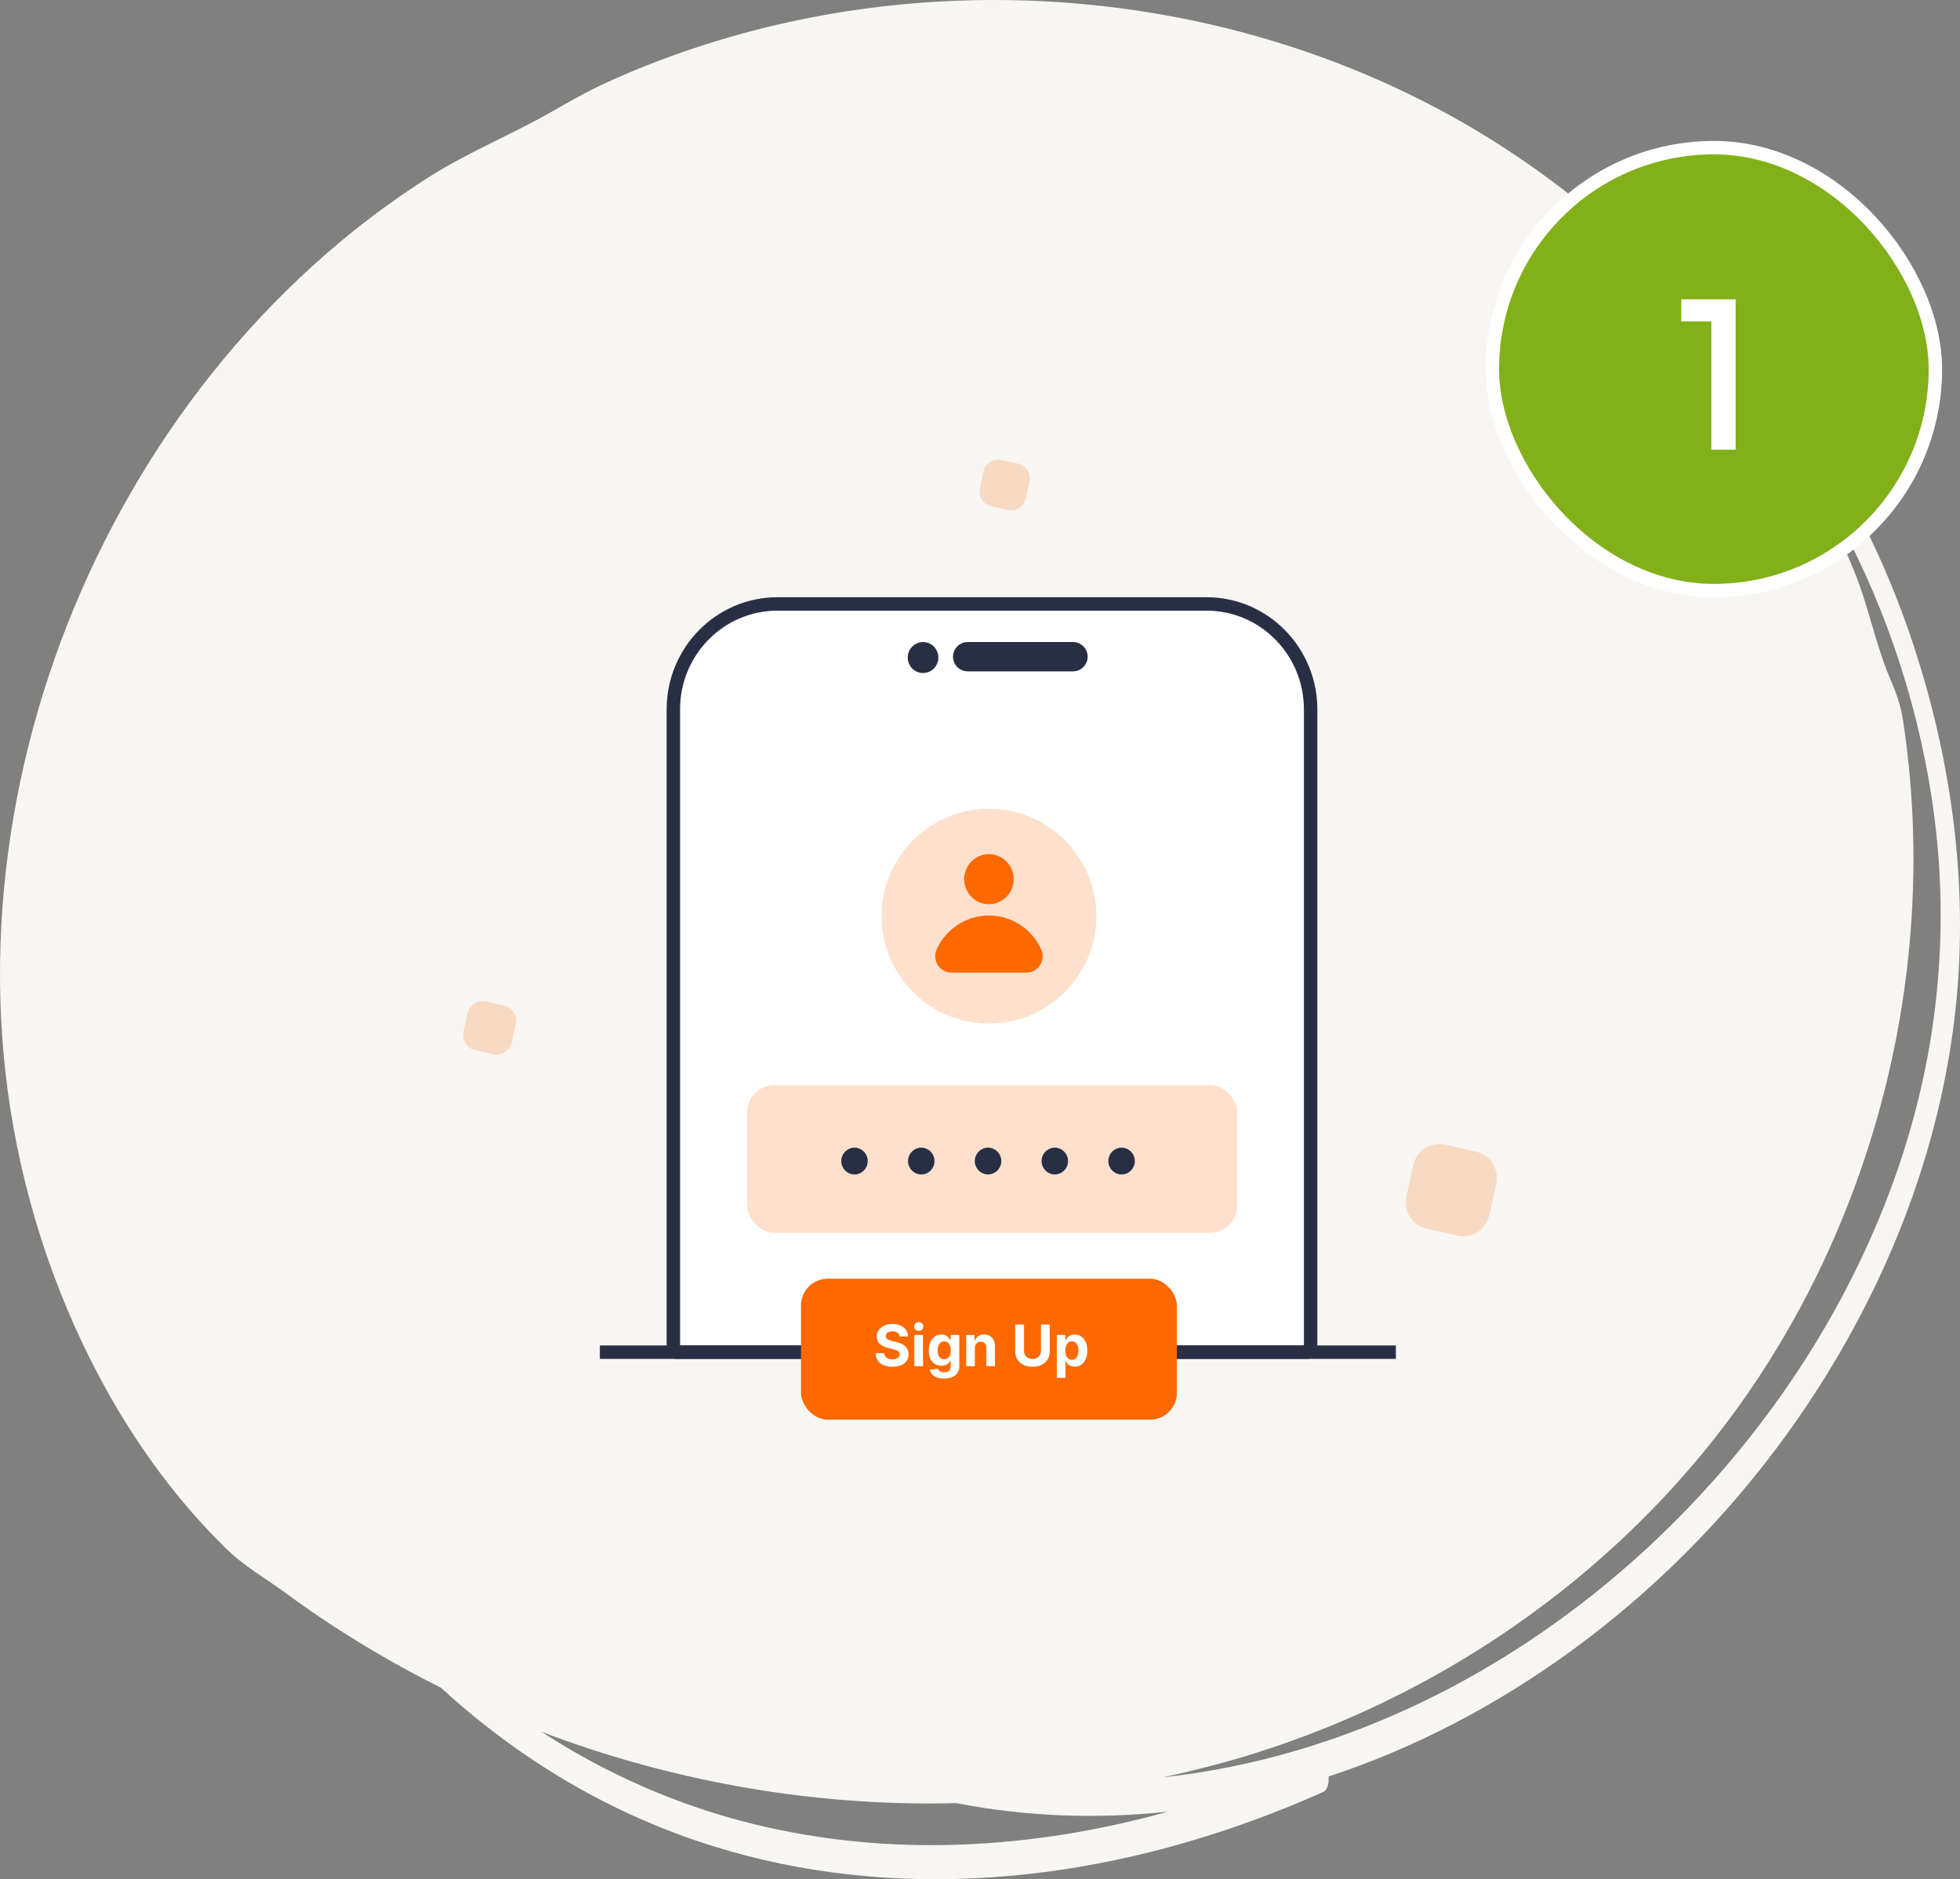
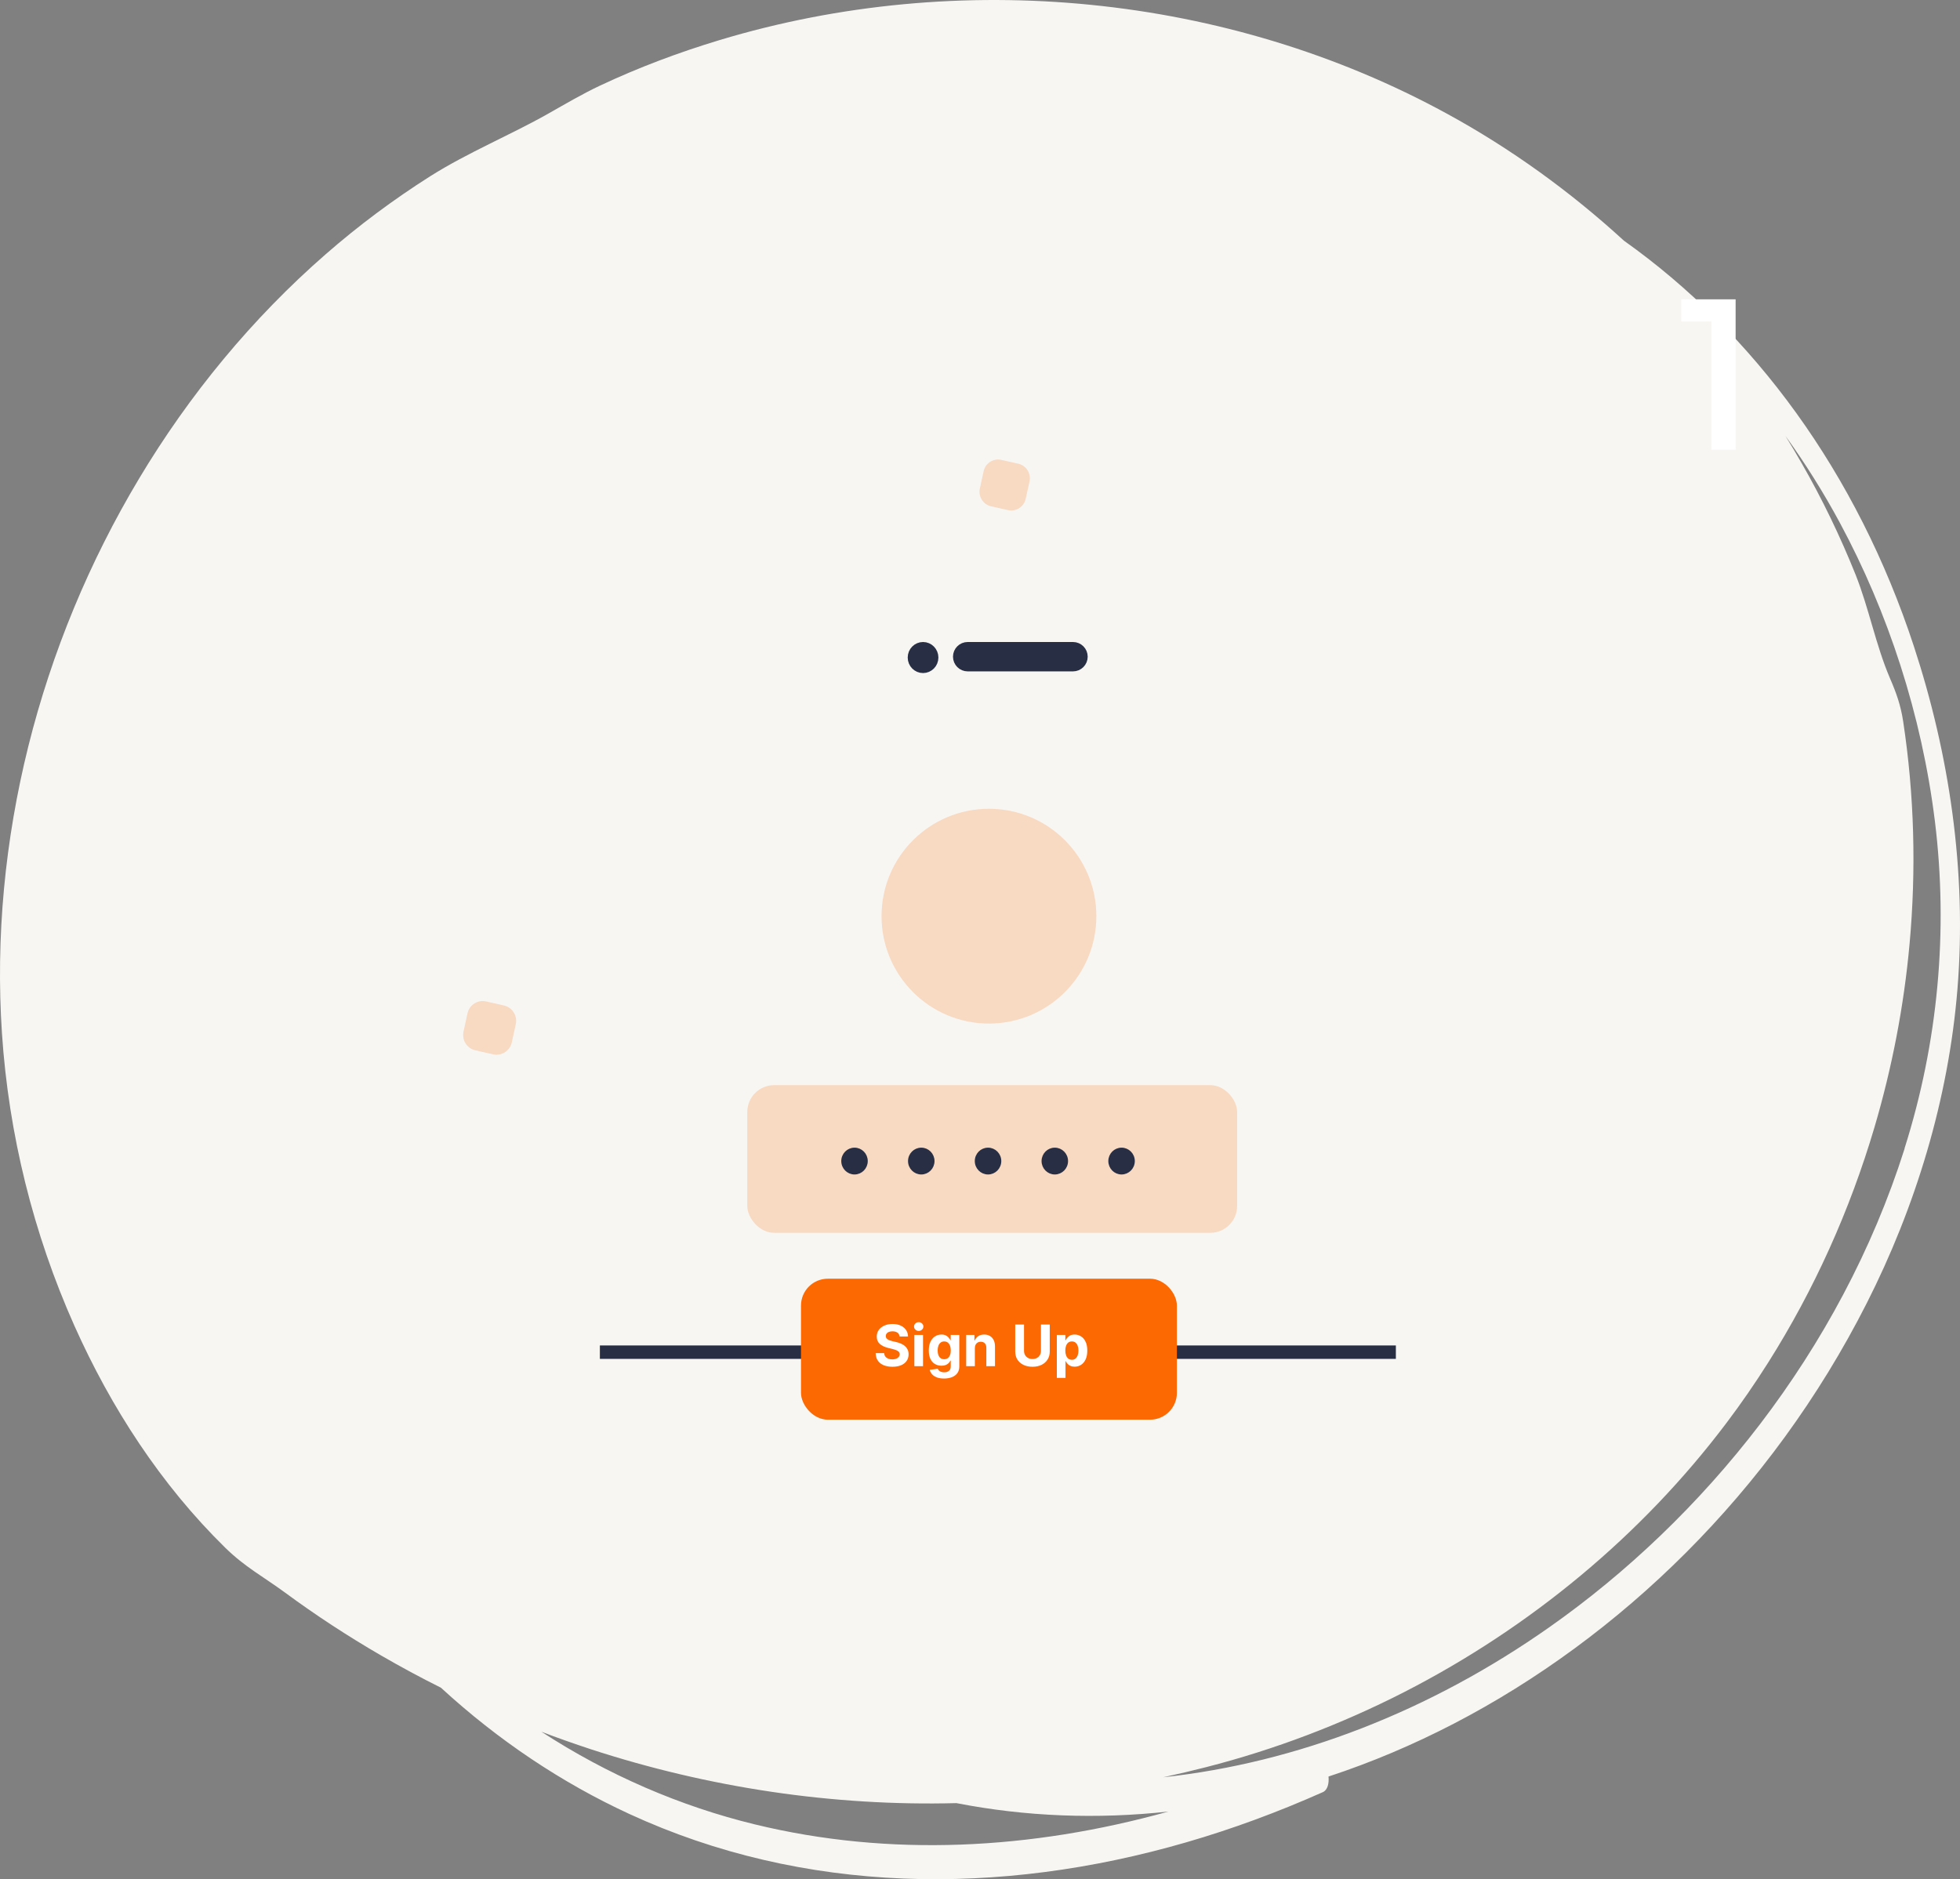
<svg xmlns="http://www.w3.org/2000/svg" width="146" height="140" viewBox="0 0 146 140" fill="none">
  <rect x="0" y="0" width="146" height="140" fill="#808080" stroke="none" />
  <path d="M142.572 48.172C138.329 35.216 130.631 24.794 120.965 17.93C116.969 14.269 112.548 11.072 107.783 8.47C91.441 -0.463 71.445 -2.396 53.602 2.986C50.551 3.908 47.563 5.028 44.677 6.387C43.361 7.009 42.113 7.746 40.858 8.456C37.959 10.096 34.888 11.339 32.05 13.128C29.315 14.863 26.71 16.803 24.27 18.933C18.779 23.721 14.097 29.411 10.361 35.653C6.652 41.848 3.862 48.582 2.114 55.583C0.373 62.57 -0.333 69.816 0.147 77.001C0.647 84.501 2.478 91.897 5.542 98.768C8.27 104.874 11.985 110.605 16.777 115.304C18.237 116.738 19.636 117.475 21.219 118.637C23.515 120.33 25.908 121.894 28.382 123.329C29.843 124.176 31.337 124.982 32.845 125.733C37.109 129.653 41.852 132.822 46.877 135.138C59.84 141.121 74.455 141.285 88.356 137.255C91.798 136.258 95.198 135.001 98.543 133.512C98.892 133.355 99.009 132.863 98.961 132.351C102.142 131.306 105.274 129.981 108.325 128.396C120.602 122.017 131.885 111.24 139.049 97.095C142.675 89.944 145.136 81.926 145.808 73.709C146.528 64.878 145.177 56.116 142.572 48.172ZM56.227 135.916C50.668 134.564 45.28 132.235 40.324 129.011C41.537 129.476 42.764 129.906 44.005 130.316C52.772 133.177 62.027 134.571 71.246 134.332C76.422 135.342 81.734 135.541 87.033 134.96C76.799 137.808 66.277 138.361 56.227 135.916ZM141.873 85.573C137.068 100.749 126.813 113.207 115.433 121.211C106.529 127.481 96.61 131.327 86.65 132.406C87.726 132.173 88.788 131.921 89.837 131.654C94.958 130.343 99.921 128.451 104.623 126.047C113.973 121.252 122.275 114.402 128.595 106.022C129.699 104.56 130.734 103.058 131.714 101.507C135.148 96.07 137.801 90.156 139.625 83.995C140.941 79.535 141.825 74.946 142.243 70.322C142.744 64.81 142.6 59.244 141.77 53.766C141.585 52.537 141.263 51.642 140.783 50.529C139.727 48.063 139.22 45.318 138.219 42.804C137.081 39.963 135.745 37.197 134.223 34.54C133.825 33.843 133.414 33.147 132.989 32.464C134.463 34.506 135.834 36.684 137.068 38.979C140.619 45.584 143.148 53.206 144.135 61.218C145.129 69.338 144.375 77.65 141.866 85.566L141.873 85.573Z" fill="#F8F6F2" />
-   <path d="M97.44 100.736H50.346C50.243 100.736 50.159 100.651 50.159 100.546V52.839C50.159 48.513 53.636 44.993 57.908 44.993H89.879C94.152 44.993 97.628 48.513 97.628 52.839V100.546C97.627 100.651 97.543 100.736 97.44 100.736Z" fill="white" stroke="#282F45" />
  <path d="M103.978 100.736L44.685 100.736" stroke="#282F45" />
  <rect x="55.666" y="80.843" width="36.487" height="11" rx="2" fill="#FC6802" fill-opacity="0.2" />
  <path d="M64.529 86.499C64.529 86.991 64.135 87.388 63.653 87.388C63.17 87.388 62.776 86.991 62.776 86.499C62.776 86.007 63.17 85.61 63.653 85.61C64.135 85.61 64.529 86.007 64.529 86.499ZM69.502 86.499C69.502 86.991 69.109 87.388 68.626 87.388C68.143 87.388 67.749 86.991 67.749 86.499C67.749 86.007 68.143 85.61 68.626 85.61C69.109 85.61 69.502 86.007 69.502 86.499ZM74.476 86.499C74.476 86.991 74.082 87.388 73.599 87.388C73.116 87.388 72.722 86.991 72.722 86.499C72.722 86.007 73.116 85.61 73.599 85.61C74.082 85.61 74.476 86.007 74.476 86.499ZM79.449 86.499C79.449 86.991 79.055 87.388 78.572 87.388C78.089 87.388 77.696 86.991 77.696 86.499C77.696 86.007 78.089 85.61 78.572 85.61C79.055 85.61 79.449 86.007 79.449 86.499ZM84.422 86.499C84.422 86.991 84.028 87.388 83.545 87.388C83.062 87.388 82.669 86.991 82.669 86.499C82.669 86.007 83.062 85.61 83.545 85.61C84.028 85.61 84.422 86.007 84.422 86.499Z" fill="#282F45" stroke="#282F45" stroke-width="0.22" />
  <rect x="59.666" y="95.263" width="28" height="10.504" rx="2" fill="#FC6802" />
  <path fill-rule="evenodd" clip-rule="evenodd" d="M68.11 101.779V99.453H68.755V101.779H68.11ZM68.434 99.153C68.338 99.153 68.256 99.121 68.187 99.057C68.12 98.993 68.086 98.915 68.086 98.826C68.086 98.737 68.12 98.66 68.187 98.597C68.256 98.532 68.338 98.5 68.434 98.5C68.53 98.5 68.612 98.532 68.68 98.597C68.748 98.66 68.782 98.737 68.782 98.826C68.782 98.915 68.748 98.993 68.68 99.057C68.612 99.121 68.53 99.153 68.434 99.153ZM78.195 98.677H77.54V100.636C77.54 100.754 77.513 100.859 77.461 100.951C77.409 101.043 77.336 101.115 77.241 101.167C77.147 101.22 77.037 101.246 76.909 101.246C76.783 101.246 76.673 101.22 76.578 101.167C76.483 101.115 76.409 101.043 76.357 100.951C76.305 100.859 76.279 100.754 76.279 100.636V98.677H75.624V100.692C75.624 100.918 75.677 101.116 75.784 101.285C75.891 101.455 76.041 101.587 76.234 101.682C76.427 101.776 76.652 101.823 76.909 101.823C77.166 101.823 77.391 101.776 77.584 101.682C77.776 101.587 77.926 101.455 78.033 101.285C78.141 101.116 78.195 100.918 78.195 100.692V98.677ZM78.723 99.453V102.652H79.368V101.407H79.388C79.417 101.471 79.46 101.535 79.515 101.599C79.571 101.661 79.642 101.713 79.729 101.755C79.817 101.796 79.923 101.817 80.048 101.817C80.225 101.817 80.384 101.772 80.527 101.681C80.67 101.589 80.783 101.454 80.866 101.276C80.95 101.098 80.992 100.878 80.992 100.619C80.992 100.352 80.949 100.131 80.863 99.954C80.777 99.776 80.663 99.644 80.519 99.556C80.376 99.467 80.219 99.422 80.05 99.422C79.919 99.422 79.81 99.445 79.722 99.489C79.636 99.532 79.565 99.587 79.51 99.653C79.457 99.717 79.416 99.781 79.388 99.843H79.359V99.453H78.723ZM79.412 100.978C79.374 100.875 79.355 100.754 79.355 100.616C79.355 100.478 79.374 100.357 79.412 100.255C79.45 100.153 79.505 100.075 79.577 100.019C79.65 99.964 79.739 99.936 79.844 99.936C79.95 99.936 80.039 99.965 80.112 100.022C80.184 100.08 80.24 100.159 80.277 100.261C80.314 100.363 80.333 100.482 80.333 100.616C80.333 100.751 80.314 100.871 80.275 100.975C80.238 101.078 80.183 101.159 80.11 101.217C80.038 101.275 79.949 101.304 79.844 101.304C79.74 101.304 79.651 101.275 79.579 101.219C79.506 101.161 79.45 101.081 79.412 100.978ZM72.616 100.434V101.779H71.971V99.453H72.586V99.863H72.613C72.665 99.728 72.751 99.621 72.872 99.542C72.993 99.462 73.14 99.422 73.313 99.422C73.475 99.422 73.615 99.458 73.736 99.528C73.856 99.599 73.949 99.7 74.016 99.831C74.082 99.962 74.116 100.117 74.116 100.298V101.779H73.471V100.413C73.472 100.271 73.435 100.159 73.362 100.08C73.288 99.999 73.186 99.959 73.057 99.959C72.97 99.959 72.894 99.977 72.827 100.015C72.761 100.052 72.71 100.106 72.672 100.178C72.636 100.249 72.617 100.334 72.616 100.434ZM69.782 102.614C69.932 102.671 70.111 102.7 70.32 102.7C70.542 102.7 70.739 102.666 70.909 102.599C71.081 102.532 71.215 102.432 71.312 102.299C71.409 102.165 71.458 102 71.458 101.802V99.453H70.817V99.843H70.793C70.763 99.781 70.722 99.717 70.667 99.653C70.614 99.587 70.543 99.532 70.455 99.489C70.367 99.445 70.258 99.422 70.128 99.422C69.957 99.422 69.8 99.466 69.657 99.554C69.514 99.642 69.4 99.774 69.314 99.951C69.229 100.128 69.186 100.348 69.186 100.611C69.186 100.869 69.228 101.082 69.311 101.251C69.396 101.418 69.51 101.543 69.652 101.625C69.796 101.705 69.955 101.746 70.129 101.746C70.253 101.746 70.359 101.728 70.448 101.691C70.536 101.655 70.609 101.608 70.666 101.55C70.722 101.493 70.764 101.432 70.793 101.367H70.82V101.793C70.82 101.952 70.774 102.066 70.682 102.134C70.591 102.202 70.476 102.237 70.335 102.237C70.242 102.237 70.162 102.224 70.096 102.199C70.031 102.174 69.979 102.142 69.94 102.102C69.901 102.061 69.872 102.018 69.854 101.971L69.257 102.052C69.283 102.174 69.34 102.284 69.428 102.382C69.516 102.48 69.634 102.557 69.782 102.614ZM70.597 101.184C70.526 101.235 70.438 101.261 70.334 101.261C70.228 101.261 70.138 101.235 70.066 101.182C69.994 101.129 69.939 101.054 69.901 100.957C69.863 100.859 69.845 100.743 69.845 100.608C69.845 100.476 69.863 100.359 69.901 100.258C69.938 100.157 69.993 100.079 70.066 100.022C70.138 99.965 70.228 99.936 70.334 99.936C70.438 99.936 70.526 99.964 70.599 100.019C70.672 100.075 70.727 100.153 70.766 100.254C70.804 100.354 70.823 100.472 70.823 100.608C70.823 100.745 70.803 100.862 70.764 100.96C70.726 101.057 70.67 101.131 70.597 101.184ZM66.854 99.285C66.946 99.352 66.998 99.447 67.01 99.569H67.639C67.635 99.385 67.586 99.222 67.49 99.082C67.394 98.941 67.26 98.832 67.087 98.753C66.916 98.674 66.715 98.635 66.484 98.635C66.258 98.635 66.056 98.674 65.879 98.753C65.701 98.832 65.561 98.941 65.459 99.082C65.358 99.222 65.308 99.386 65.309 99.574C65.308 99.803 65.383 99.985 65.535 100.121C65.686 100.256 65.893 100.355 66.154 100.419L66.492 100.504C66.605 100.531 66.701 100.561 66.778 100.595C66.857 100.628 66.917 100.668 66.957 100.716C66.998 100.763 67.019 100.822 67.019 100.892C67.019 100.966 66.996 101.032 66.951 101.09C66.906 101.148 66.841 101.192 66.759 101.225C66.677 101.257 66.58 101.273 66.469 101.273C66.356 101.273 66.255 101.256 66.165 101.222C66.076 101.186 66.005 101.134 65.951 101.066C65.899 100.996 65.869 100.909 65.862 100.805H65.227C65.232 101.028 65.286 101.216 65.389 101.367C65.493 101.518 65.638 101.631 65.823 101.708C66.008 101.785 66.226 101.823 66.477 101.823C66.729 101.823 66.945 101.785 67.124 101.709C67.303 101.633 67.441 101.525 67.536 101.387C67.632 101.248 67.68 101.083 67.681 100.893C67.68 100.764 67.656 100.649 67.61 100.549C67.564 100.449 67.5 100.362 67.417 100.289C67.335 100.215 67.237 100.153 67.124 100.102C67.01 100.052 66.886 100.012 66.751 99.981L66.472 99.915C66.405 99.9 66.341 99.881 66.281 99.86C66.222 99.838 66.169 99.812 66.124 99.783C66.079 99.753 66.043 99.717 66.016 99.675C65.991 99.634 65.98 99.585 65.982 99.53C65.982 99.463 66.001 99.404 66.039 99.351C66.079 99.299 66.135 99.258 66.209 99.228C66.282 99.198 66.373 99.183 66.48 99.183C66.637 99.183 66.762 99.217 66.854 99.285Z" fill="white" />
  <path d="M73.666 76.254C78.084 76.254 81.666 72.672 81.666 68.254C81.666 63.835 78.084 60.254 73.666 60.254C69.248 60.254 65.666 63.835 65.666 68.254C65.666 72.672 69.248 76.254 73.666 76.254Z" fill="#FC6802" fill-opacity="0.2" />
-   <path fill-rule="evenodd" clip-rule="evenodd" d="M75.507 65.497C75.507 66.527 74.683 67.361 73.666 67.361C72.649 67.361 71.825 66.527 71.825 65.497C71.825 64.468 72.649 63.633 73.666 63.633C74.683 63.633 75.507 64.468 75.507 65.497ZM77.551 70.715C77.924 71.527 77.344 72.458 76.46 72.458H70.872C69.988 72.458 69.408 71.527 69.781 70.715C70.462 69.233 71.945 68.205 73.666 68.205C75.387 68.205 76.87 69.233 77.551 70.715Z" fill="#FC6802" />
-   <path d="M111.452 88.199L110.942 90.523C110.698 91.61 109.636 92.294 108.566 92.053L106.27 91.536C105.2 91.295 104.525 90.22 104.763 89.136L105.27 86.806C105.507 85.723 106.57 85.038 107.645 85.276L109.945 85.798C111.015 86.04 111.69 87.115 111.452 88.199Z" fill="#FC6802" fill-opacity="0.2" />
  <path d="M38.419 76.305L38.122 77.657C37.981 78.29 37.363 78.688 36.74 78.547L35.405 78.247C34.782 78.106 34.389 77.481 34.528 76.851L34.823 75.496C34.961 74.865 35.579 74.468 36.205 74.606L37.542 74.91C38.164 75.049 38.557 75.675 38.419 76.305Z" fill="#FC6802" fill-opacity="0.2" />
  <path d="M76.686 35.874L76.404 37.158C76.269 37.758 75.683 38.136 75.092 38.003L73.823 37.718C73.232 37.585 72.859 36.99 72.99 36.392L73.27 35.105C73.402 34.507 73.989 34.129 74.582 34.26L75.853 34.548C76.444 34.681 76.817 35.275 76.686 35.874Z" fill="#FC6802" fill-opacity="0.2" />
  <path d="M69.401 48.986C69.401 49.355 69.107 49.643 68.758 49.643C68.409 49.643 68.115 49.355 68.115 48.986C68.115 48.617 68.409 48.329 68.758 48.329C69.107 48.329 69.401 48.617 69.401 48.986ZM71.488 48.923C71.488 48.595 71.754 48.329 72.083 48.329H79.928C80.256 48.329 80.522 48.595 80.522 48.923C80.522 49.252 80.256 49.518 79.928 49.518H72.083C71.754 49.518 71.488 49.252 71.488 48.923Z" fill="#282F45" stroke="#282F45" />
-   <rect x="111.166" y="11" width="33" height="33" rx="16.5" fill="#82B019" />
-   <rect x="111.166" y="11" width="33" height="33" rx="16.5" stroke="white" />
  <path d="M127.478 33.5V22.3H129.286V33.5H127.478ZM125.238 23.948V22.3H129.126V23.948H125.238Z" fill="white" />
</svg>